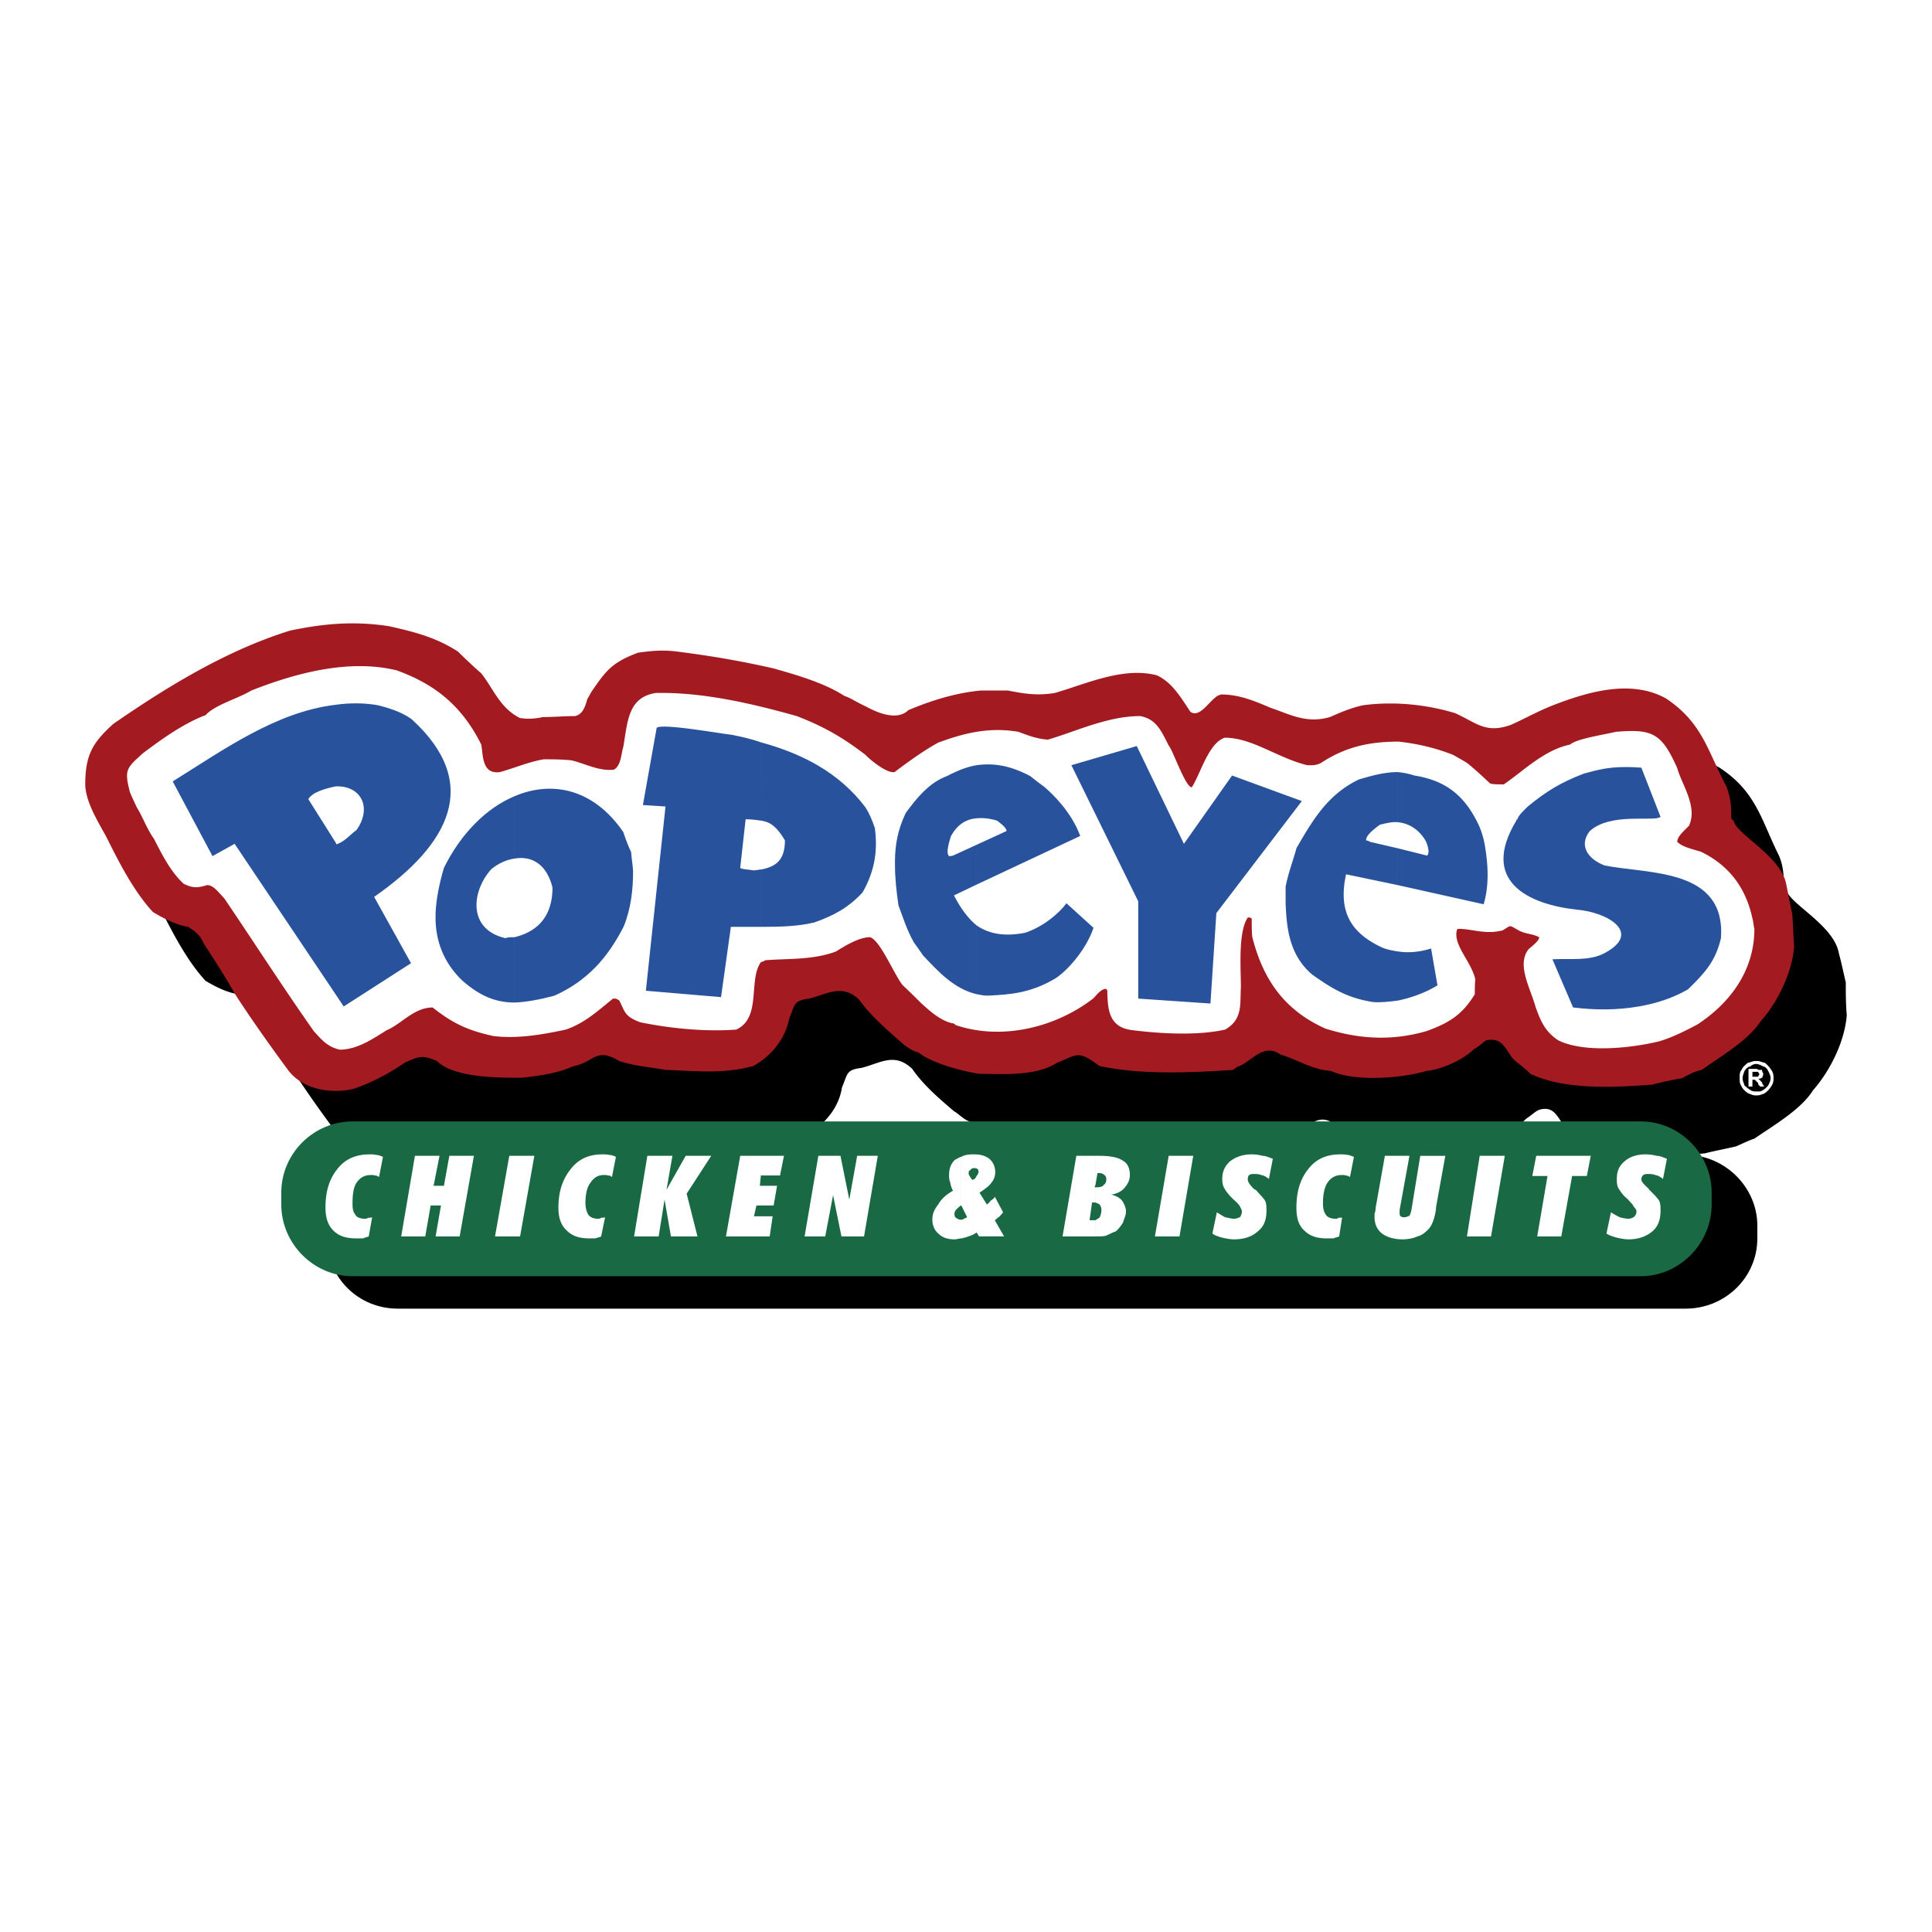
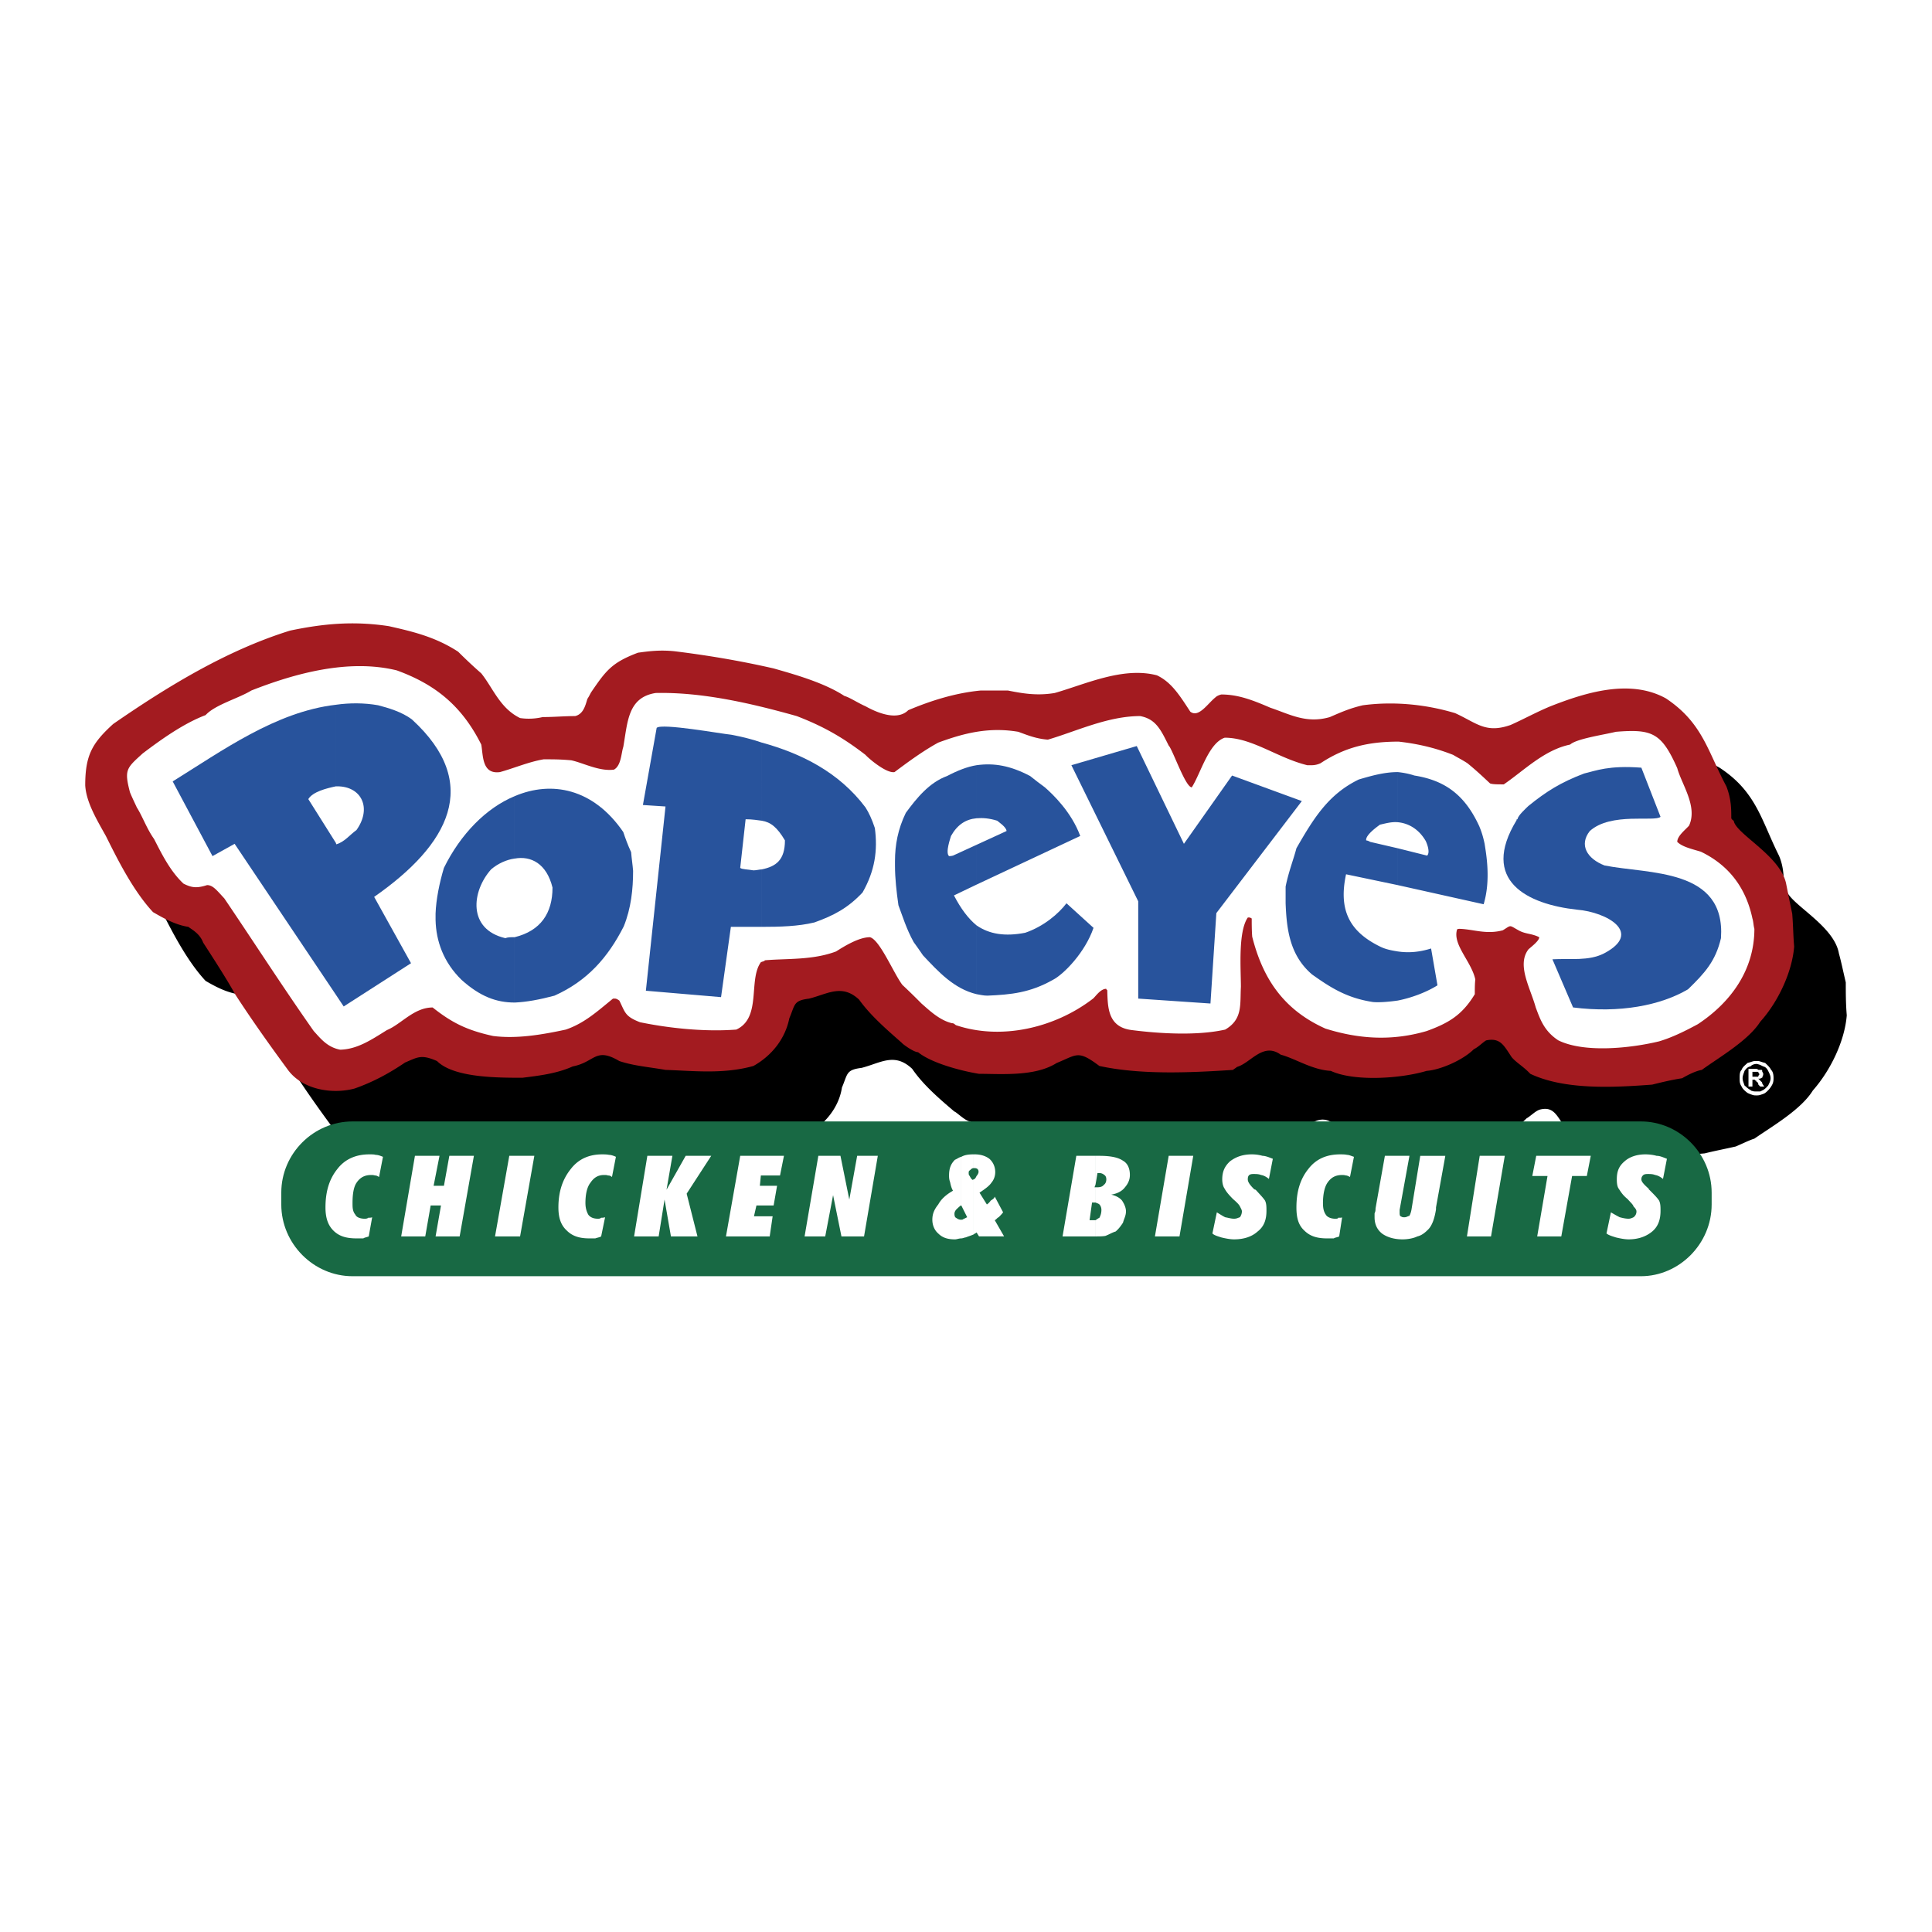
<svg xmlns="http://www.w3.org/2000/svg" width="2500" height="2500" viewBox="0 0 192.756 192.756">
  <g fill-rule="evenodd" clip-rule="evenodd">
    <path fill="#fff" d="M0 0h192.756v192.756H0V0z" />
-     <path d="M39.683 115.22h128.489c3.922 0 7.158 3.235 7.158 7.06v1.274c0 3.922-3.236 7.01-7.158 7.01H39.683c-3.922 0-7.059-3.088-7.059-7.01v-1.274c0-3.825 3.137-7.06 7.059-7.06z" />
    <path d="M33.898 113.455c-1.912-2.55-3.677-5.05-5.196-7.452a178.027 178.027 0 0 0-3.187-5.098c-.343-.932-1.226-1.324-1.422-1.667-1.422-.147-2.647-.833-3.579-1.373-2.01-2.157-3.579-5.393-4.707-7.599-.882-1.617-1.96-3.431-2.059-5 0-2.991.686-4.314 2.794-6.226 5.343-3.677 11.324-7.255 17.648-9.216 3.285-.686 6.422-1.029 9.854-.49 2.402.588 4.657 1.127 6.912 2.598.785.687 1.52 1.422 2.304 2.157 1.176 1.471 1.863 3.48 3.873 4.461a9.973 9.973 0 0 0 2.354-.099c1.029-.098 2.059-.098 3.137-.098.833-.196 1.128-1.079 1.226-1.765.196-.245.294-.49.392-.735 1.471-2.108 2.059-2.892 4.658-3.824 1.078-.196 2.157-.392 3.627-.196 3.187.392 6.472.98 9.903 1.765 2.157.54 5.049 1.373 7.059 2.745.539.049 1.324.687 2.108 1.03.883.441 3.088 1.568 4.265.392 2.156-.98 4.607-1.765 7.207-2.01h2.744c1.57.344 2.893.588 4.707.246 3.039-.833 6.766-2.647 10.197-1.716 1.42.638 2.303 2.059 3.283 3.579.932.687 1.717-.785 2.5-1.471.246-.049.393-.147.639-.245 1.617 0 3.137.49 4.854 1.274 1.912.735 3.578 1.716 5.932.932 1.127-.393 2.01-.785 3.283-1.079a21.522 21.522 0 0 1 9.266.784c2.109.932 3.09 2.059 5.49 1.177 1.324-.637 2.648-1.275 3.971-1.863 3.383-1.373 7.992-2.844 11.619-.785 3.678 2.402 4.168 5.246 5.932 8.775.49 1.127.49 2.255.49 3.187.049.098.148.147.246.196.195 1.373 4.754 3.53 5.244 6.373.246.882.441 1.863.688 2.893 0 1.078 0 2.108.098 3.284-.195 2.5-1.568 5.442-3.383 7.501-1.176 1.912-4.068 3.578-5.834 4.805-.49.146-1.273.539-1.863.784-1.078.245-2.107.44-3.088.686-3.922.344-8.727.54-12.158-1.078-.686-.735-1.422-1.177-1.861-1.618-.785-1.176-1.129-2.01-2.451-1.666-.441.146-.834.588-1.324.882-1.029 1.079-3.285 1.961-4.707 2.157-2.598.687-7.254 1.029-9.559 0-1.863-.146-3.529-1.274-5-1.667-1.717-1.226-2.893.883-4.363 1.274a.777.777 0 0 1-.393.246c-4.461.343-9.217.539-13.334-.393-2.109-1.569-2.207-1.128-4.266-.245-2.156 1.274-5.539 1.029-7.646 1.029-1.961-.343-4.902-1.029-6.227-2.108-.441 0-1.421-.98-1.568-.98-1.618-1.372-3.138-2.696-4.216-4.265-1.765-1.667-3.138-.588-5.05-.098-1.569.196-1.373.588-1.961 1.961-.294 1.96-1.667 3.677-3.529 4.706-3.04.833-5.932.441-8.825.393-1.667-.246-3.137-.393-4.608-.834-2.402-1.471-2.402 0-4.657.49-1.52.735-3.48.98-5 1.128-2.5 0-6.863 0-8.53-1.618-1.569-.784-1.912-.393-3.187.098-1.667 1.128-3.187 1.961-5.049 2.599-2.109.638-5.246.147-6.717-2.01z" />
    <path d="M35.172 111.886h128.539c3.824 0 7.061 3.187 7.061 7.109v1.176c0 3.922-3.236 7.157-7.061 7.157H35.172c-3.873 0-7.108-3.235-7.108-7.157v-1.176c0-3.923 3.235-7.109 7.108-7.109z" fill="#186944" />
    <path d="M28.652 106.641c-1.912-2.599-3.676-5.099-5.196-7.452-.785-1.421-2.108-3.48-3.187-5.146-.343-.932-1.176-1.324-1.471-1.569-1.324-.196-2.598-.931-3.53-1.471-2.01-2.157-3.579-5.343-4.706-7.598-.932-1.667-1.961-3.383-2.059-5.049 0-2.991.686-4.216 2.794-6.128 5.393-3.726 11.324-7.354 17.648-9.314 3.284-.687 6.324-.98 9.854-.441 2.402.54 4.657 1.079 6.912 2.549.735.735 1.52 1.471 2.304 2.157 1.177 1.471 1.863 3.481 3.873 4.461a5.979 5.979 0 0 0 2.255-.098c1.127 0 2.157-.098 3.235-.098.833-.196 1.03-1.079 1.226-1.716.196-.294.294-.539.392-.686 1.471-2.157 2.06-2.941 4.657-3.922 1.079-.147 2.157-.294 3.628-.147 3.187.392 6.471.931 9.903 1.716 2.059.588 5.049 1.421 7.059 2.745.539.147 1.324.687 2.108 1.029.882.491 3.088 1.569 4.265.393 2.206-.932 4.657-1.716 7.207-1.961h2.746c1.471.294 2.891.54 4.656.246 3.088-.882 6.814-2.647 10.197-1.765 1.471.687 2.305 2.059 3.334 3.628.832.637 1.715-.785 2.5-1.422.146-.147.393-.245.588-.294 1.666 0 3.088.539 4.902 1.323 1.912.638 3.578 1.618 5.932.932 1.127-.49 2.01-.882 3.285-1.177 2.893-.392 6.127-.147 9.217.785 2.156.98 3.039 2.059 5.539 1.176 1.322-.588 2.549-1.274 3.971-1.863 3.383-1.323 7.893-2.794 11.52-.784 3.678 2.451 4.168 5.294 6.031 8.775.49 1.274.49 2.255.49 3.187a.588.588 0 0 0 .244.245c.195 1.324 4.756 3.53 5.246 6.373.195.98.391 1.961.588 2.893.098 1.127.098 2.206.195 3.284-.195 2.5-1.568 5.491-3.383 7.501-1.176 1.862-4.068 3.529-5.832 4.805-.59.098-1.373.489-1.961.833-.98.147-2.012.392-2.99.637-3.924.295-8.727.54-12.158-1.078-.688-.735-1.422-1.128-1.863-1.667-.785-1.176-1.127-1.961-2.549-1.667-.393.245-.736.638-1.227.883-1.078 1.079-3.334 2.06-4.705 2.157-2.6.784-7.256 1.078-9.561 0-1.863-.098-3.529-1.226-5-1.618-1.766-1.274-2.99.834-4.363 1.226-.098.099-.295.196-.393.295-4.461.293-9.266.489-13.334-.393-2.156-1.618-2.205-1.128-4.266-.294-2.156 1.372-5.539 1.078-7.744 1.078-1.814-.294-4.756-1.078-6.08-2.157-.441 0-1.569-.833-1.618-.932-1.618-1.421-3.137-2.745-4.265-4.313-1.716-1.618-3.187-.54-5-.099-1.569.196-1.373.589-1.961 1.961-.393 1.962-1.667 3.678-3.579 4.756-2.99.833-5.883.49-8.775.393-1.667-.295-3.137-.393-4.608-.883-2.402-1.422-2.402.098-4.657.539-1.618.735-3.48.932-5 1.128-2.5 0-6.863 0-8.53-1.667-1.569-.687-1.912-.393-3.187.146-1.667 1.128-3.235 1.961-5.049 2.599-2.203.584-5.243.143-6.714-1.965z" fill="#a31b20" />
    <path d="M33.947 104.729c-1.323-.245-2.01-1.176-2.647-1.862-3.137-4.461-6.029-8.972-8.922-13.236-.735-.785-1.127-1.324-1.716-1.324-1.079.344-1.568.246-2.353-.146-1.373-1.275-2.255-3.138-2.941-4.461-.735-1.03-1.177-2.305-1.716-3.138-.245-.54-.49-1.029-.686-1.52-.589-2.255-.344-2.402 1.274-3.873 1.813-1.373 4.069-2.991 6.275-3.824.931-1.029 3.285-1.667 4.559-2.451 4.363-1.716 9.707-3.186 14.511-2.01 3.775 1.373 6.471 3.48 8.432 7.402.196 1.079.049 2.991 1.863 2.746 1.422-.392 2.893-1.029 4.363-1.275.98 0 1.667 0 2.745.098 1.177.246 2.794 1.128 4.265.932.736-.392.736-1.716.932-2.255.441-2.5.441-4.951 3.236-5.392 4.559-.098 9.363.98 14.069 2.304 2.549.981 4.51 2.059 6.864 3.873.245.294 2.059 1.863 2.892 1.716 1.373-1.029 2.843-2.108 4.363-2.941 2.647-.98 5.099-1.569 7.992-1.079.932.343 1.764.687 2.941.784 2.844-.833 5.98-2.353 9.215-2.353 1.57.294 2.061 1.373 2.844 2.942.393.392 1.668 4.167 2.305 4.167.883-1.373 1.666-4.412 3.285-4.952 2.744 0 5.244 2.01 8.234 2.745.393 0 .785.049 1.324-.196 2.451-1.618 4.805-2.157 7.795-2.157 1.766.196 3.578.588 5.441 1.324.49.294.98.539 1.422.833.785.637 1.471 1.274 2.254 2.01.246.098.736.098 1.373.098 2.01-1.373 4.02-3.432 6.619-3.971.637-.588 3.383-.98 4.559-1.274 3.629-.294 4.559.098 6.129 3.628.439 1.618 2.059 3.824 1.176 5.735-.393.441-1.176 1.03-1.176 1.618.49.49 1.371.687 2.352.98 2.648 1.274 4.461 3.432 5.148 6.667.098.294.098.687.195 1.029 0 4.068-2.303 7.305-5.637 9.511-1.275.687-2.549 1.323-3.873 1.716-2.844.686-7.451 1.177-10.051-.099-1.422-.931-1.812-2.107-2.254-3.284-.539-1.961-1.912-4.216-.736-5.785.197-.196 1.129-.882 1.08-1.226-.785-.392-1.373-.294-2.061-.686-.98-.54-.686-.54-1.568 0-1.666.441-2.893-.099-4.314-.147a.53.53 0 0 0-.244.049c-.49 1.52 1.422 3.187 1.814 5.001-.051.44-.051.931-.051 1.47-1.273 2.108-2.646 2.893-4.803 3.678-3.531 1.029-6.814.784-10.1-.245-4.266-1.912-6.275-5.099-7.305-9.168-.049-.637-.049-1.274-.049-1.813-.195-.147-.344-.098-.393-.098-.98 1.422-.686 5.147-.686 6.913-.098 1.765.195 3.235-1.568 4.265-2.844.638-6.619.393-9.314.049-2.402-.294-2.402-2.255-2.451-3.971-.098-.098-.098-.098-.098-.147-.59 0-1.08.785-1.324.98-3.824 2.941-9.168 4.167-13.678 2.647-.147-.098-.196-.196-.392-.196-1.274-.294-2.354-1.372-3.04-1.96a66.334 66.334 0 0 0-1.912-1.863c-.882-1.177-2.255-4.51-3.235-4.755-1.127 0-2.598.931-3.382 1.422-2.354.882-4.854.686-7.108.882 0 .098-.196.098-.393.195-1.274 1.766.098 5.54-2.451 6.717-3.187.245-6.765-.147-9.608-.735-1.52-.588-1.471-.98-2.059-2.157-.343-.245-.392-.196-.637-.196-1.569 1.275-2.843 2.451-4.706 3.089-2.5.539-4.951.932-7.255.638-2.696-.589-4.167-1.373-6.03-2.844-1.863 0-3.138 1.667-4.56 2.255-1.568.976-2.941 1.908-4.657 1.957z" fill="#fff" />
    <path d="M156.945 100.513l-2.059-4.804c1.766-.098 3.629.196 5.148-.588 3.922-2.059.293-4.118-2.697-4.363-4.951-.539-9.707-2.892-6.029-8.922 0-.098 0-.098.098-.098 0-.343.883-1.127 1.078-1.323 1.814-1.471 3.236-2.354 5.541-3.236 1.225-.294 2.5-.833 5.734-.588l1.912 4.902c-.539.54-4.951-.49-7.059 1.422-1.078 1.373-.295 2.745 1.471 3.432 4.412.882 12.107.245 11.619 7.255-.541 2.304-1.619 3.48-3.285 5.099-2.745 1.615-6.813 2.4-11.472 1.812zM34.29 100.415l-.784-1.177V84.09l.049.147c.833-.245 1.324-.932 2.01-1.422 1.569-2.206.491-4.363-1.912-4.363h-.147v-8.138c1.373-.196 2.843-.196 4.216.049.932.245 2.353.638 3.383 1.422 7.01 6.422 3.677 12.501-3.775 17.697l3.677 6.618-6.717 4.315zm-.784-1.177V84.09l-2.746-4.363c.441-.735 1.814-1.078 2.746-1.274v-8.138c-5.981.687-11.374 4.608-16.276 7.647l3.971 7.452 2.207-1.226 10.098 15.05z" fill="#28539c" />
    <path d="M51.35 79.433c3.677-1.568 7.844-.784 10.834 3.579.196.588.441 1.274.784 2.01.049.637.147 1.226.196 1.863 0 1.814-.196 3.726-.932 5.54-1.568 3.089-3.627 5.441-6.912 6.912-1.471.393-2.794.638-3.971.687v-6.52c2.598-.637 3.775-2.402 3.775-4.951-.588-2.402-2.157-3.187-3.775-2.893v-6.227h.001zm-5.294 18.335c1.863 1.667 3.48 2.255 5.294 2.255v-6.52h-.049c-.343 0-.637 0-.883.098-3.774-.883-3.382-4.657-1.421-6.863.686-.588 1.569-.98 2.353-1.079v-6.226c-2.843 1.177-5.393 3.775-7.06 7.157-.441 1.471-.784 3.138-.833 4.56v.637c.049 2.108.785 4.215 2.599 5.981zM120.768 100.121l-7.207-.491v-9.706l-6.668-13.58 6.521-1.911 4.705 9.755 4.805-6.814 6.961 2.549-8.53 11.178-.587 9.02zM76.009 74.089c3.922 1.079 7.697 2.941 10.344 6.471.343.539.637 1.176.932 2.059.294 2.255 0 4.265-1.226 6.422-1.471 1.569-2.892 2.305-4.804 2.991-1.618.392-3.432.441-5.246.441v-5.735c1.422-.294 2.304-.932 2.304-2.893-.785-1.323-1.422-1.813-2.304-1.961v-7.795zm-11.57 24.757l7.5.638.98-7.011h3.088v-5.735c-.196 0-.539.098-.833.098-.539-.098-1.176-.098-1.323-.246l.539-4.853c.686 0 1.226.098 1.618.147V74.09c-.98-.343-2.01-.588-3.04-.785-1.029-.098-6.961-1.176-7.452-.686l-1.373 7.697 2.255.147-1.959 18.383zM98.51 99.336c-.391 0-.783-.098-1.078-.147v-6.862c1.275.882 2.844 1.127 4.854.735 1.863-.638 3.334-1.912 4.117-2.941l2.697 2.451c-.834 2.452-2.99 4.658-4.068 5.197-2.257 1.273-4.169 1.469-6.522 1.567zm-9.216-12.941c0 1.225.147 2.549.343 3.921.392 1.03.785 2.353 1.52 3.677.294.392.588.833.931 1.324 1.52 1.617 3.088 3.333 5.343 3.872v-6.862c-.833-.687-1.568-1.667-2.255-2.991l2.255-1.079v-3.971l-2.353 1.079c-.196.049-.245.049-.392.049-.392-.343.147-1.814.196-2.01.637-1.128 1.471-1.667 2.549-1.765v-5.294c-.931.147-1.912.54-2.941 1.079-1.765.637-3.04 2.206-4.118 3.677-.784 1.618-1.078 3.187-1.078 4.804v.49zm8.138-10.051c1.766-.245 3.383.049 5.344 1.079.49.393.932.735 1.471 1.128.785.686 2.646 2.451 3.529 4.853l-10.344 4.853v-3.971l2.99-1.373c0-.392-.832-.931-.932-1.03-.783-.245-1.42-.294-2.059-.245v-5.294h.001z" fill="#28539c" />
    <path d="M37.82 117.426c-.196-.099-.245-.147-.393-.147-.196-.049-.245-.049-.392-.049-.589 0-1.079.196-1.471.785-.294.44-.392 1.176-.392 2.01 0 .44 0 .833.294 1.176.098.246.49.393.931.393.049 0 .245 0 .343-.099.098 0 .294 0 .392-.048l-.343 1.911c-.246.099-.393.099-.54.196h-.687c-1.078 0-1.765-.245-2.304-.784-.54-.539-.785-1.275-.785-2.305 0-1.617.393-2.843 1.177-3.823.784-1.029 1.912-1.471 3.187-1.471.294 0 .49 0 .637.049.245 0 .49.098.735.196l-.389 2.01zM40.026 123.357l1.372-8.04h2.452l-.589 2.991h1.03l.539-2.991h2.451l-1.421 8.04h-2.402l.539-3.088h-1.03l-.539 3.088h-2.402zM49.389 123.357l1.422-8.04h2.5l-1.422 8.04h-2.5zM61.057 117.426c-.147-.099-.196-.147-.393-.147-.147-.049-.196-.049-.392-.049-.54 0-.98.196-1.373.785-.343.44-.49 1.176-.49 2.01 0 .44.098.833.294 1.176.196.246.49.393.98.393.049 0 .196 0 .294-.099.147 0 .196 0 .392-.048l-.392 1.911c-.196.099-.294.099-.588.196h-.588c-1.029 0-1.716-.245-2.255-.784-.588-.539-.833-1.275-.833-2.305 0-1.617.441-2.843 1.226-3.823.784-1.029 1.863-1.471 3.137-1.471.196 0 .441 0 .687.049.196 0 .49.098.686.196l-.392 2.01zM63.263 123.357l1.323-8.04h2.5l-.587 3.383 1.911-3.383h2.549l-2.451 3.776 1.079 4.264h-2.648l-.637-3.676-.588 3.676h-2.451zM72.43 123.357l1.422-8.04h4.363l-.392 1.961h-1.912l-.099 1.03h1.716l-.342 1.961H75.47l-.246 1.079h1.863l-.294 2.009H72.43zM80.274 123.357l1.372-8.04h2.207l.882 4.364.784-4.364h2.06l-1.373 8.04h-2.255l-.834-4.118-.784 4.118h-2.059zM97.139 123.161v-5.49c.146-.049.195-.147.293-.344.098-.098.197-.293.197-.392 0-.098 0-.196-.1-.294-.098-.099-.244-.099-.391-.099v-1.372h.098c.588 0 1.078.146 1.471.441.393.343.588.833.588 1.323 0 .343-.098.735-.393 1.079-.195.293-.588.588-1.176.98l.734 1.176c.148-.098.246-.196.393-.392.146-.099.344-.196.393-.393l.834 1.568c-.1.147-.295.344-.441.491-.148.048-.246.244-.393.293l.932 1.618h-2.5l-.246-.392c-.098.101-.196.101-.293.199zm-1.227-1.471v1.863c.147 0 .343-.098.441-.098.245-.099.441-.147.785-.295v-5.49l-.1.049c-.146-.098-.245-.294-.293-.393-.099-.098-.099-.195-.099-.293 0-.147 0-.196.147-.295.099-.098.196-.196.344-.196v-1.372c-.492 0-.883.049-1.227.245v4.853l.588 1.178c-.147.048-.245.146-.343.146-.095.098-.144.098-.243.098zm-.049-1.421c-.196.147-.343.295-.49.441-.098.147-.147.245-.147.393 0 .196.049.344.147.392.147.099.294.196.49.196h.049v1.863c-.245 0-.441.098-.637.098-.784 0-1.274-.195-1.667-.588-.343-.294-.588-.784-.588-1.373 0-.588.196-1.029.588-1.52.294-.539.785-.98 1.471-1.372-.196-.344-.245-.687-.294-.883-.098-.245-.098-.49-.098-.638 0-.735.196-1.176.588-1.568.245-.098.392-.245.637-.294v4.853h-.049zM109.295 115.317h.393c1.078 0 1.863.147 2.354.49.441.245.686.735.686 1.422 0 .49-.195.883-.49 1.226-.293.393-.783.638-1.371.735.439.098.832.294 1.078.589.195.294.393.686.393 1.078 0 .441-.197.735-.295 1.128-.197.294-.393.588-.736.882-.342.099-.637.294-1.029.441-.293.049-.588.049-.98.049v-1.618c.1-.049.197-.146.393-.245.098-.195.197-.44.197-.784 0-.245-.1-.441-.197-.539s-.293-.146-.393-.196v-1.52h.197c.244 0 .49-.049.637-.245.146-.098.246-.294.246-.539s-.1-.393-.197-.441a.746.746 0 0 0-.49-.195h-.196l-.197 1.176v-2.894h-.003zm-3.283 8.04h3.283v-1.618h-.588l.246-1.765H109.295v-1.52h-.098l.098-.245v-2.893h-1.91l-1.373 8.041zM115.227 123.357l1.373-8.04h2.451l-1.373 8.04h-2.451zM121.404 120.955c.246.147.539.344.834.491.293.048.588.146.881.146.295 0 .393-.099.59-.146.098-.147.195-.344.195-.589 0-.147-.098-.294-.195-.49s-.295-.393-.688-.735c-.391-.393-.686-.735-.832-1.029-.148-.196-.246-.539-.246-.932 0-.784.246-1.323.785-1.814.588-.44 1.273-.686 2.156-.686.393 0 .736.049 1.078.146.295 0 .639.147 1.029.295l-.391 2.01c-.246-.196-.49-.344-.785-.393-.246-.098-.49-.098-.734-.098-.148 0-.295 0-.441.098-.1.098-.148.196-.148.441s.197.539.59.932a.302.302 0 0 0 .195.098c.441.49.734.784.932 1.079.146.294.146.637.146 1.029 0 .882-.244 1.568-.883 2.059-.539.49-1.322.784-2.354.784-.391 0-.881-.098-1.273-.195-.295-.099-.686-.196-.883-.393l.442-2.108zM134.689 117.426c-.195-.099-.295-.147-.393-.147-.195-.049-.293-.049-.391-.049-.59 0-1.08.196-1.473.785-.293.44-.439 1.176-.439 2.01 0 .44.049.833.293 1.176.146.246.539.393.932.393.098 0 .295 0 .295-.099.195 0 .393 0 .393-.048l-.295 1.911c-.197.099-.393.099-.539.196h-.688c-1.029 0-1.715-.245-2.254-.784-.588-.539-.785-1.275-.785-2.305 0-1.617.393-2.843 1.178-3.823.783-1.029 1.861-1.471 3.186-1.471.197 0 .49 0 .686.049.197 0 .393.098.688.196l-.394 2.01zM137.238 120.563l.932-5.246h2.451l-.98 5.393v.245c0 .147 0 .344.098.393.197.099.197.099.393.099.197 0 .295-.099.49-.147.098-.196.146-.344.197-.589l.881-5.393h2.5l-.93 5.147v.196c-.148.932-.393 1.618-.785 2.01-.295.295-.637.589-1.078.687-.393.196-.98.294-1.471.294-.98 0-1.668-.294-2.059-.588-.49-.393-.736-.932-.736-1.617v-.393c.097-.197.097-.344.097-.491zM146.357 123.357l1.274-8.04h2.502l-1.373 8.04h-2.403zM155.77 123.357h-2.403l1.029-6.03h-1.519l.393-2.01h5.441l-.393 2.01h-1.47l-1.078 6.03zM160.721 120.955c.246.147.588.344.883.491.195.048.539.146.883.146.195 0 .393-.099.49-.146a.702.702 0 0 0 .293-.589c0-.147-.098-.294-.293-.49-.049-.196-.295-.393-.59-.735-.49-.393-.686-.735-.881-1.029-.148-.196-.197-.539-.197-.932 0-.784.197-1.323.785-1.814.49-.44 1.225-.686 2.059-.686.393 0 .785.049 1.127.146.344 0 .639.147 1.029.295l-.391 2.01c-.246-.196-.49-.344-.785-.393-.244-.098-.49-.098-.686-.098-.197 0-.344 0-.49.098-.098.098-.197.196-.197.441s.295.539.736.932c0 .098.049.098.049.098.49.49.783.784.98 1.079.146.294.146.637.146 1.029 0 .882-.244 1.568-.832 2.059-.59.49-1.373.784-2.354.784-.393 0-.883-.098-1.275-.195-.295-.099-.686-.196-.932-.393l.443-2.108zM175.623 105.905c.148.049.295.098.49.147.197.195.441.392.59.687.195.195.244.489.244.833 0 .343-.049.539-.244.833-.148.245-.393.49-.59.638-.146.098-.342.147-.49.196v-.344l.295-.146c.244-.147.393-.344.49-.441.146-.295.244-.49.244-.735s-.098-.441-.244-.735c-.098-.196-.246-.393-.49-.441l-.295-.147v-.345zm0 2.5h.393l-.195-.294c0-.147-.098-.196-.098-.196l-.1-.098v.588zm0-.784a.381.381 0 0 1 .197-.098c0-.099.098-.196.098-.344 0-.049 0-.147-.098-.245 0-.098 0-.195-.098-.195h-.1v.882h.001zm-.391-1.765c.146 0 .244 0 .391.049v.343c-.146-.049-.293-.098-.391-.098v-.294zm.391 3.383c-.146.049-.244.049-.391.049v-.393h.391v.344zm0-2.5v.882h-.195l.098.099c.049.049.098.049.098.098v.588l-.195-.196c0-.196-.098-.245-.195-.294v-.49h.195v-.098c.098-.099.098-.099.098-.147v-.049c-.098-.099-.098-.099-.098-.196h-.195v-.294c.098 0 .195.099.195.099.048-.002.145-.002.194-.002zm-.783 2.5c.146.049.244.049.393.049v-.393c-.148 0-.295 0-.393-.049v.393zm0-1.519h.098c.098 0 .197 0 .197.098.098 0 .098 0 .098.098v-.49h-.392v.294h-.001zm0-.785h.392v-.294h-.393v.294h.001zm0-.687a.92.92 0 0 1 .393-.098v-.294c-.148 0-.246 0-.393.049v.343zm0-.343v.343c-.098.05-.146.099-.197.147-.293.049-.439.245-.588.441-.098.294-.195.49-.195.735s.098.44.195.735c.148.098.295.294.588.441.051.049.1.098.197.098v.393c-.146-.049-.295-.099-.49-.196-.197-.147-.49-.393-.588-.638-.197-.294-.197-.49-.197-.833 0-.344 0-.638.197-.833.098-.295.391-.491.588-.687.195-.048.343-.097.49-.146zm0 .736h-.393v1.765h.393V106.641z" fill="#fff" />
    <path d="M139.445 77.031c.49.049 1.078.147 1.666.343 3.088.49 5.049 1.961 6.471 5.049.246.588.393 1.079.539 1.765.148.98.639 3.579-.098 6.03l-8.578-1.912V84.63l2.941.735c.342-.343-.049-1.275-.148-1.471-.686-1.176-1.715-1.765-2.793-1.862v-5.001zm0 17.893c1.273.196 2.402 0 3.334-.294l.637 3.677c-1.178.735-2.697 1.274-3.971 1.52v-4.903zm-8.531 2.305c1.863 1.323 3.48 2.353 6.08 2.745.539.049 1.422 0 2.451-.147v-4.902c-.588-.098-1.178-.196-1.766-.491-2.99-1.47-4.166-3.579-3.383-7.206l5.148 1.078V84.63l-2.746-.637a.96.96 0 0 0-.393-.147c-.098-.539 1.178-1.421 1.373-1.569.639-.147 1.178-.293 1.766-.245v-5c-1.373 0-2.697.392-3.873.735-3.039 1.471-4.51 3.873-6.227 6.863-.293 1.127-.783 2.353-1.078 3.824v1.667c.099 2.548.394 5.195 2.648 7.108z" fill="#28539c" />
  </g>
</svg>